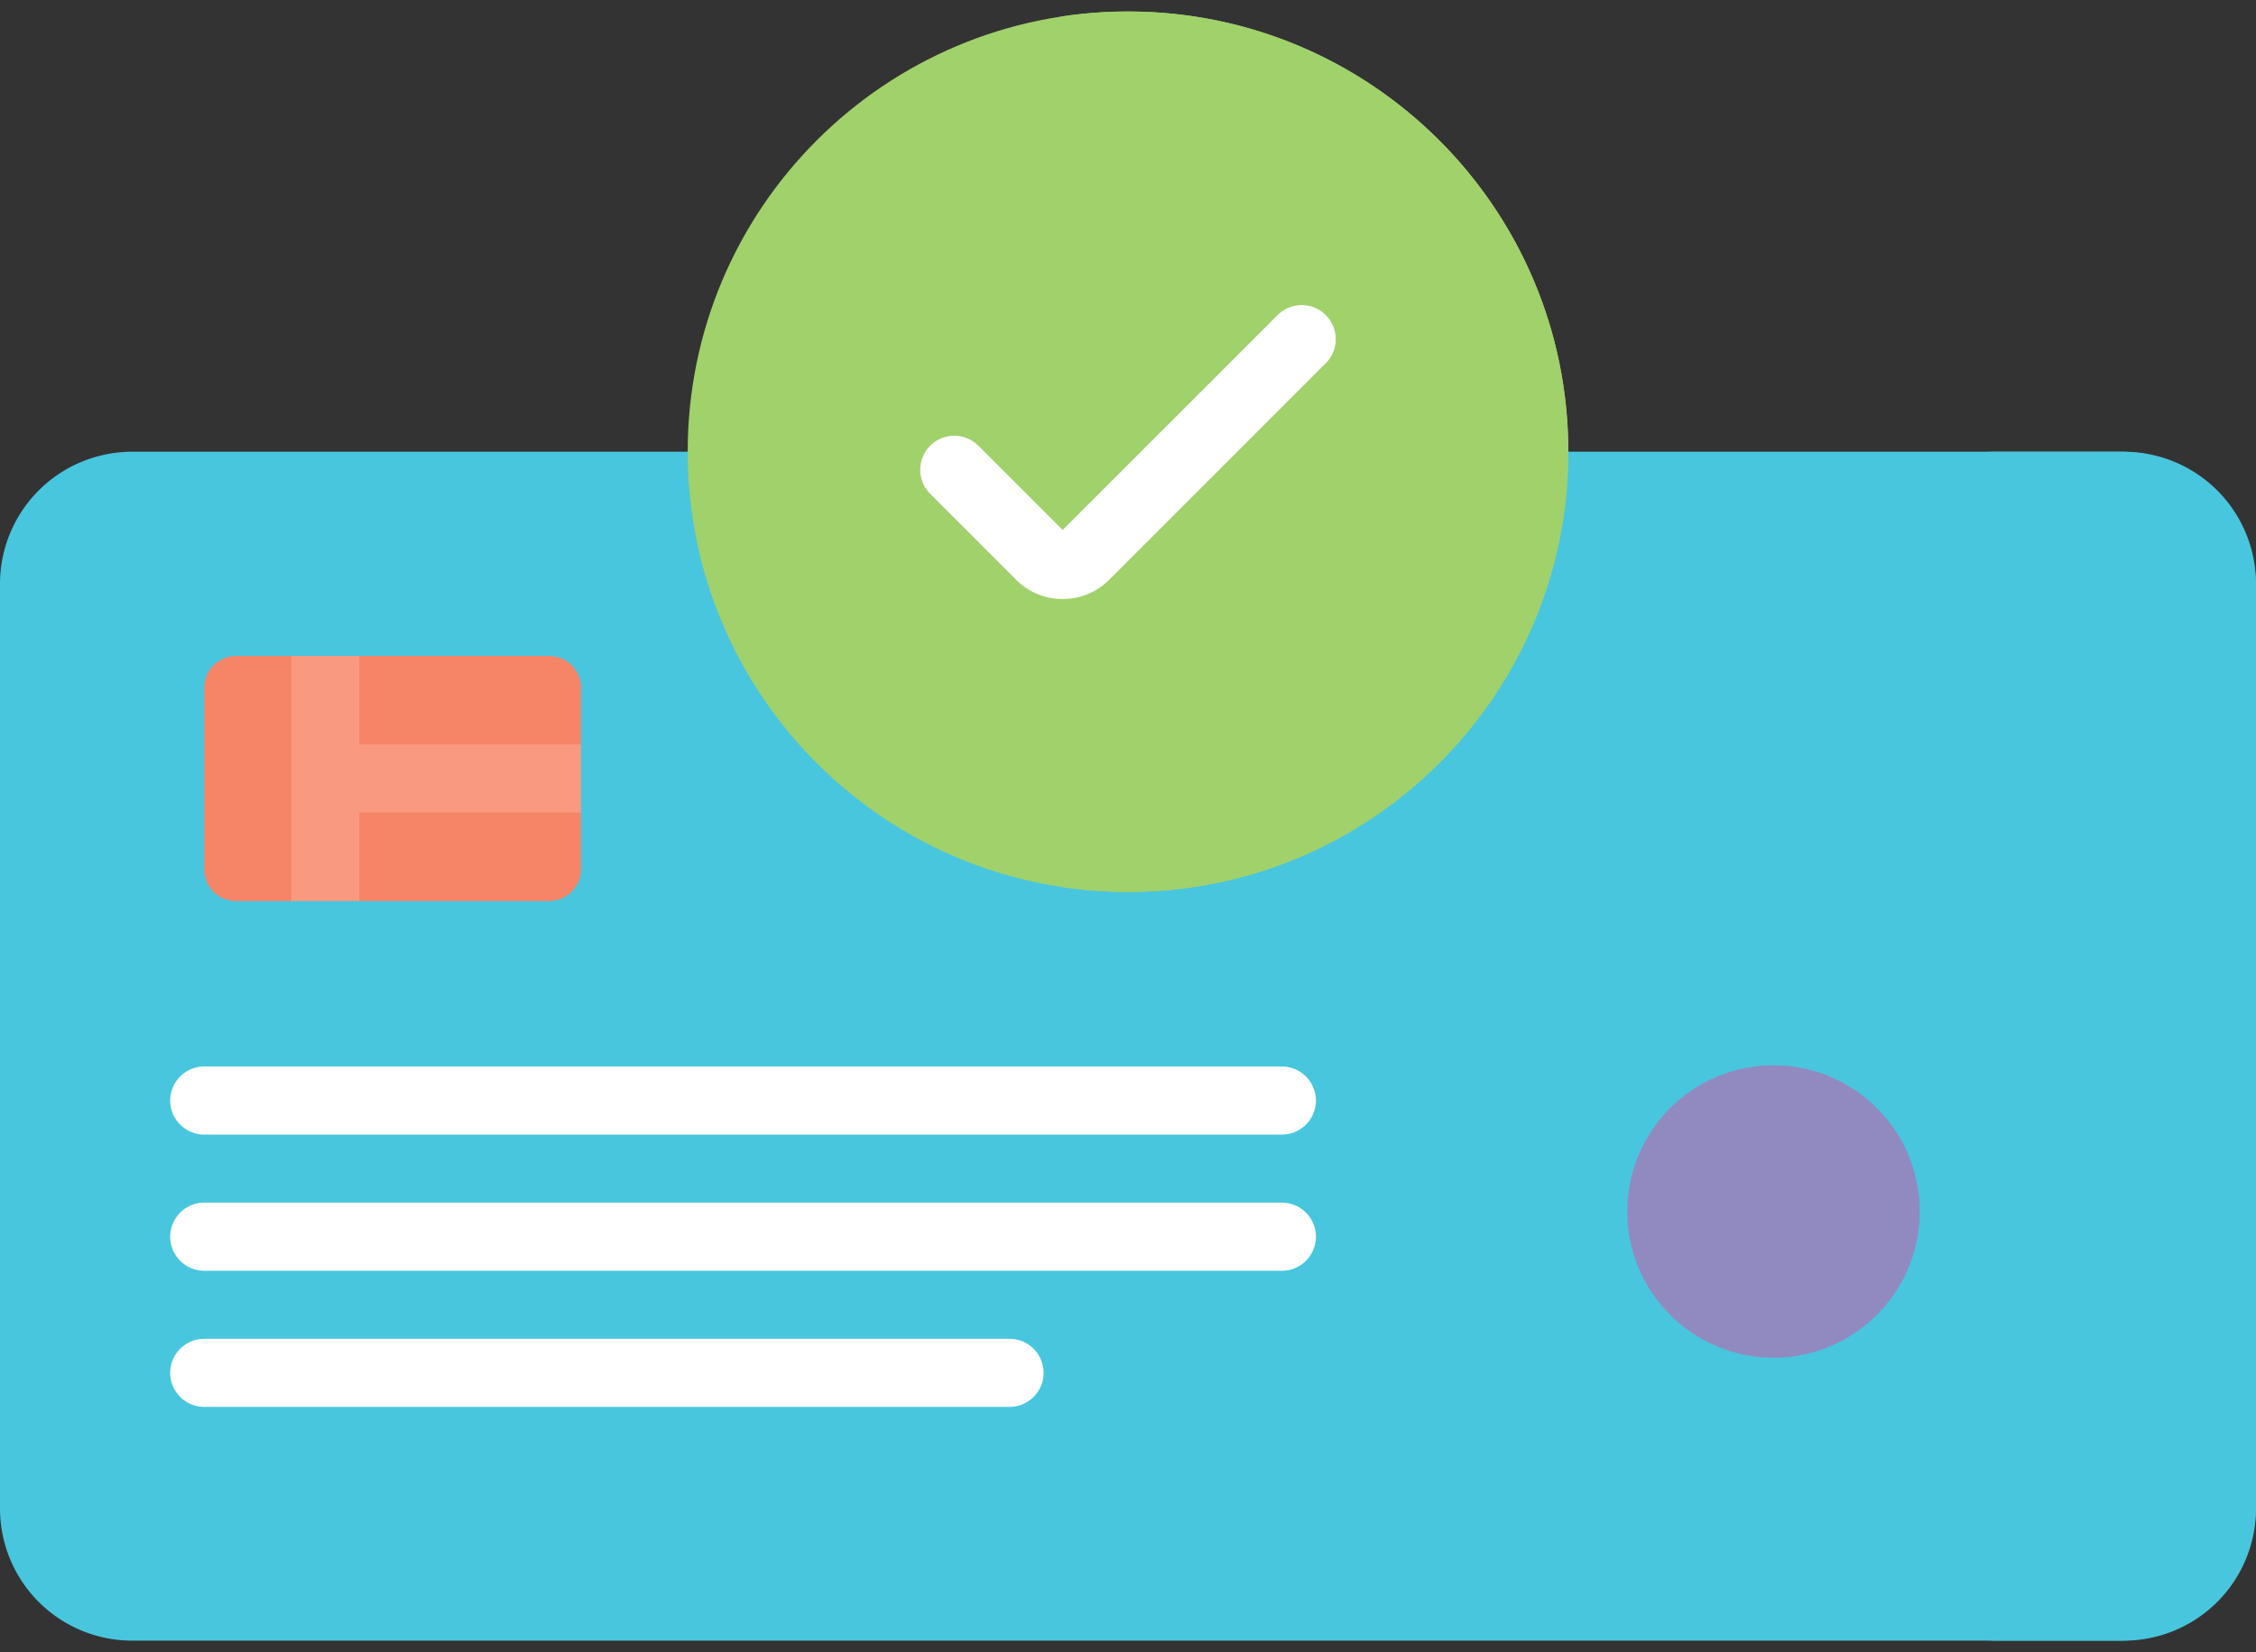
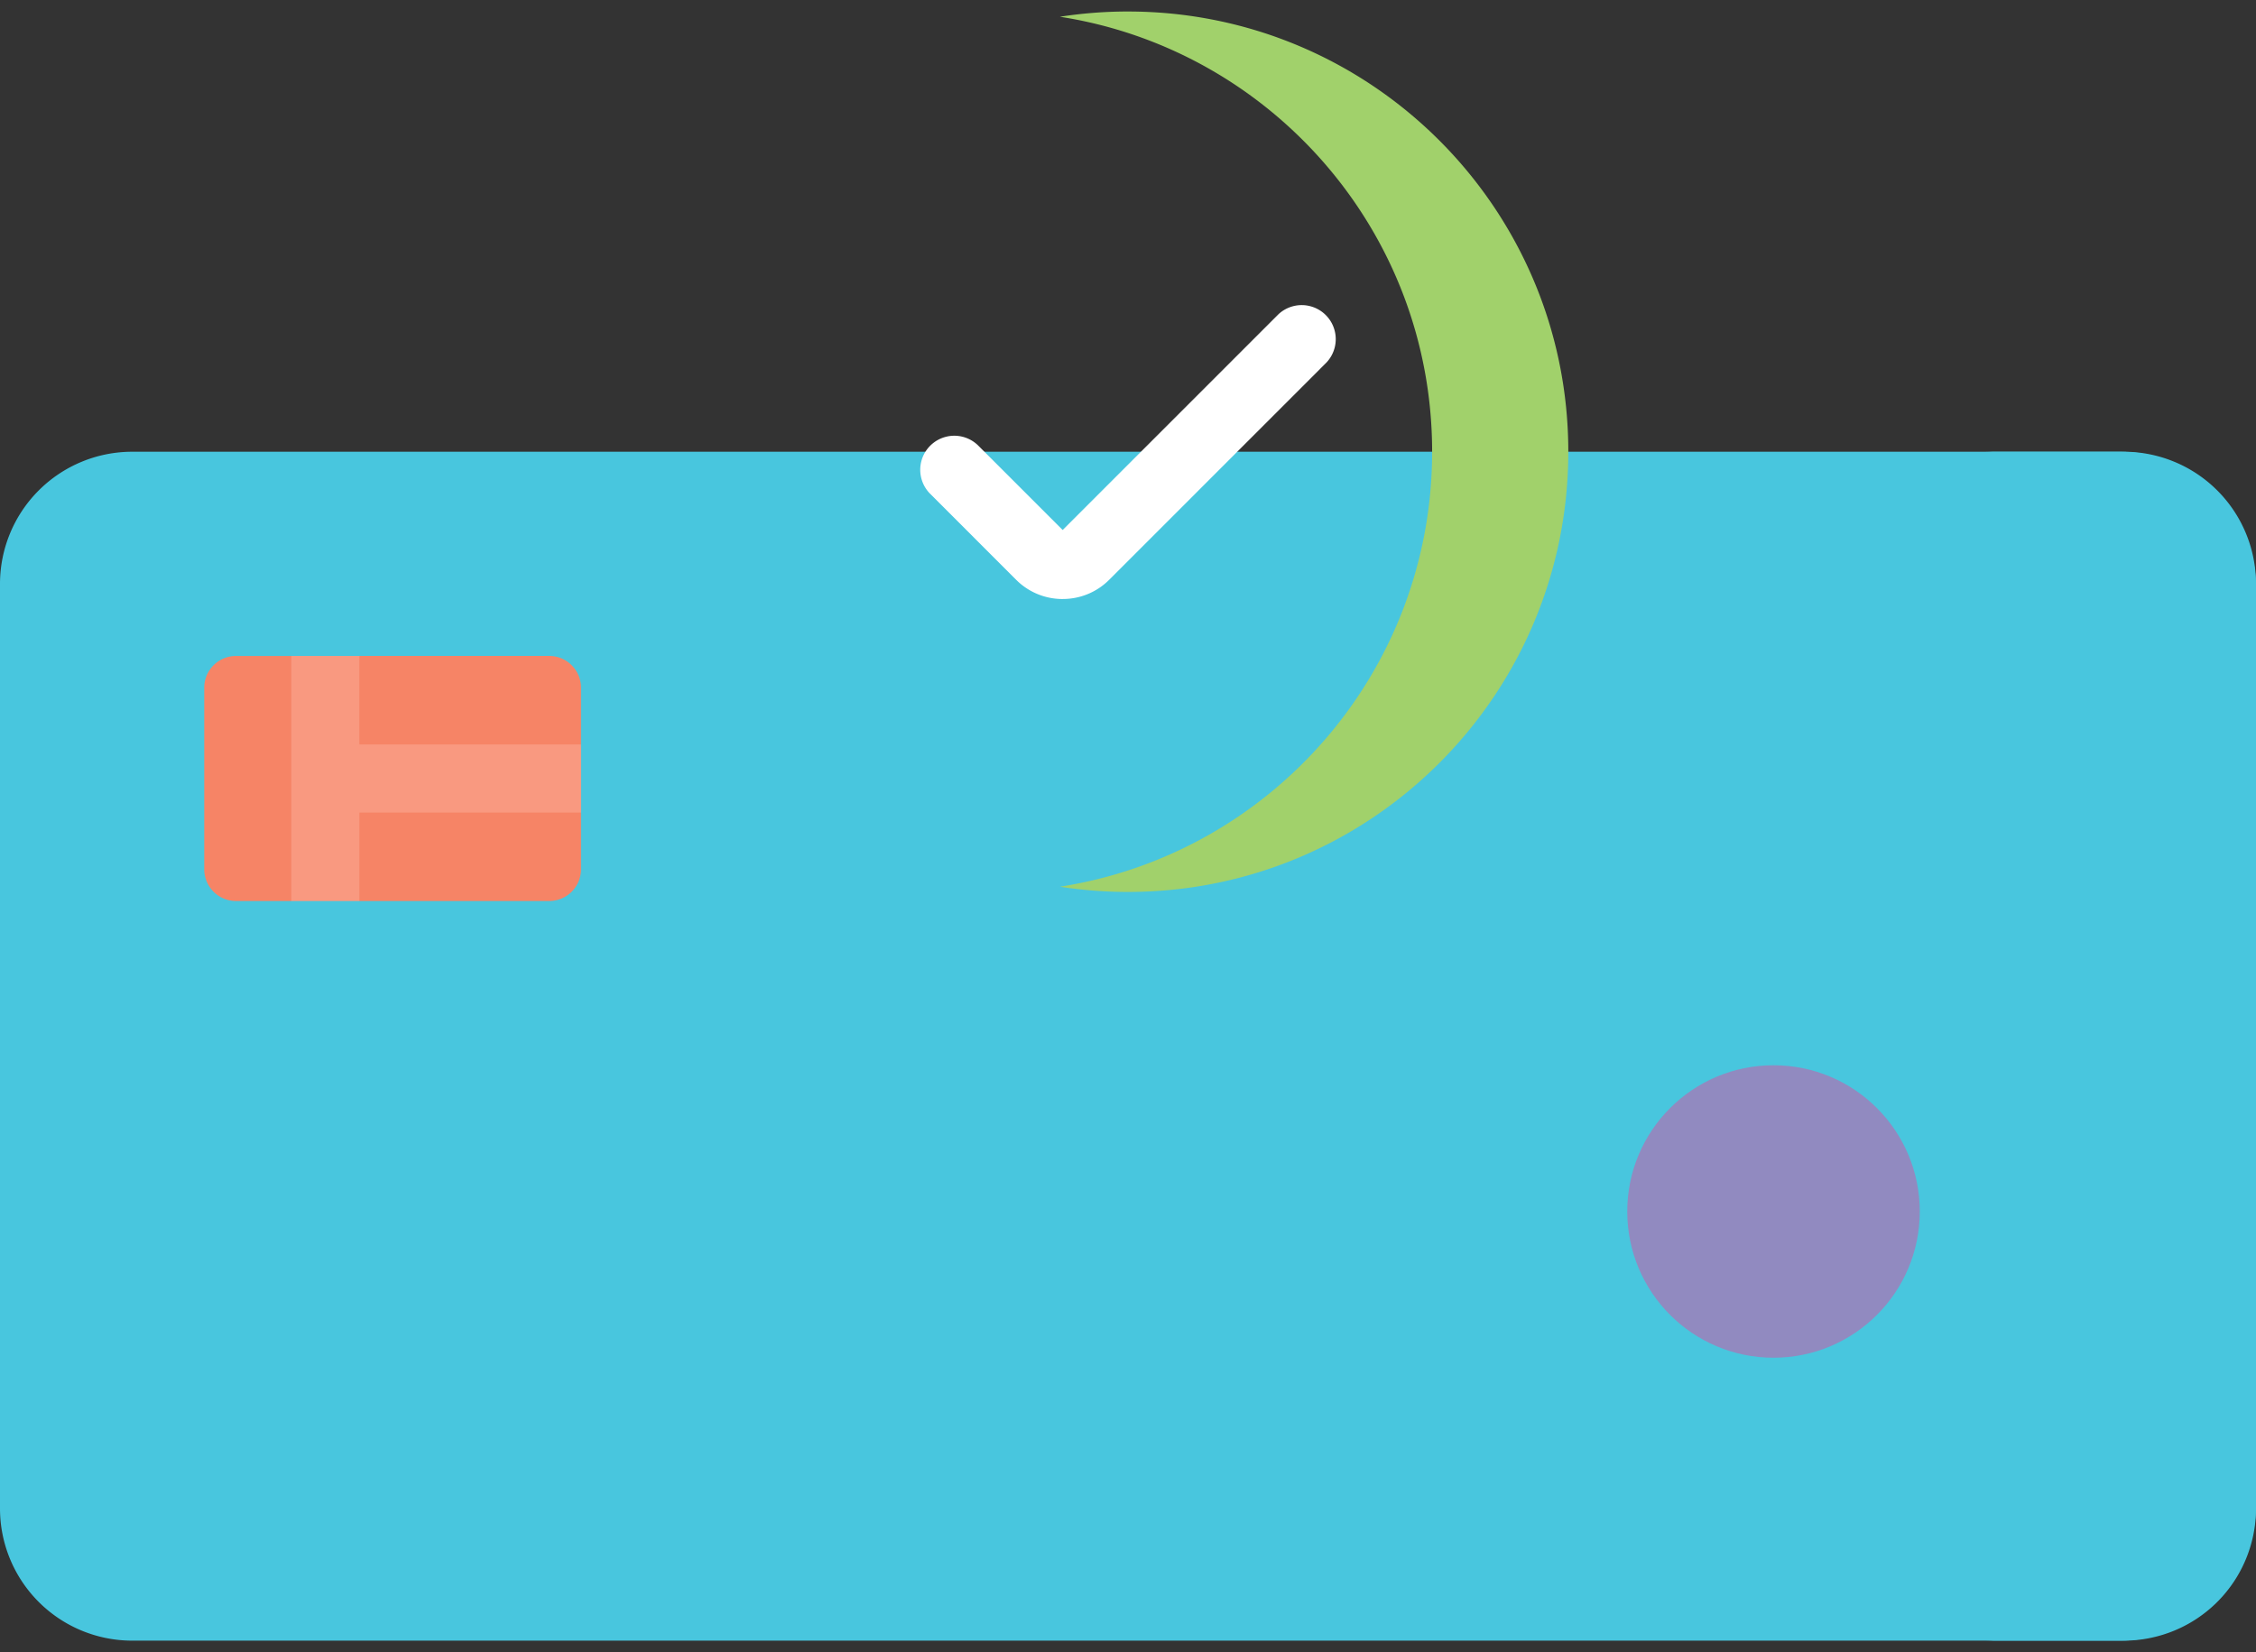
<svg xmlns="http://www.w3.org/2000/svg" width="157" height="115" fill="none">
  <rect width="100%" height="100%" fill="#333333" stroke="none" />
  <path d="M147.801 114.196H9.199A9.199 9.199 0 010 104.997V40.643a9.2 9.2 0 019.2-9.2h138.6a9.199 9.199 0 019.199 9.2v64.354a9.198 9.198 0 01-9.199 9.199z" fill="#48C6DE" />
  <path d="M147.523 31.443h-9.477a9.477 9.477 0 019.477 9.477v63.799a9.477 9.477 0 01-9.477 9.477h9.477a9.477 9.477 0 009.477-9.477V40.92a9.477 9.477 0 00-9.477-9.477z" fill="#48C6DE" />
-   <path d="M78.5 62.085c16.923 0 30.642-13.72 30.642-30.642C109.142 14.52 95.423.8 78.5.8 61.577.8 47.858 14.52 47.858 31.443c0 16.923 13.719 30.642 30.642 30.642z" fill="#A1D16B" />
  <path d="M78.5.8a30.87 30.87 0 00-4.739.366C88.434 3.444 99.665 16.13 99.665 31.443c0 15.31-11.23 27.998-25.904 30.276a30.87 30.87 0 004.739.365c16.923 0 30.642-13.719 30.642-30.642C109.142 14.52 95.422.801 78.5.801z" fill="#A1D16B" />
  <path d="M73.954 41.694a4.55 4.55 0 01-3.24-1.341l-6.022-6.023a2.37 2.37 0 013.351-3.35l5.911 5.91 15.003-15.003a2.37 2.37 0 013.35 3.351L77.194 40.353a4.555 4.555 0 01-3.24 1.34z" fill="#fff" />
  <path d="M38.224 62.716H25.01l-2.368-4.738-2.37 4.738h-3.846a2.211 2.211 0 01-2.212-2.21V47.868c0-1.221.99-2.21 2.212-2.21h3.846l2.285 4.738 2.453-4.739h13.212c1.221 0 2.211.99 2.211 2.211v3.949l-4.738 2.37 4.738 2.368v3.949a2.21 2.21 0 01-2.21 2.211z" fill="#F68466" />
  <path d="M20.273 45.658v17.059h4.738v-6.16h15.424v-4.739H25.01v-6.16h-4.738z" fill="#F99980" />
-   <path d="M89.209 78.973H14.215a2.369 2.369 0 110-4.739h74.993a2.369 2.369 0 110 4.739zm0 9.477H14.215a2.369 2.369 0 110-4.74h74.993a2.369 2.369 0 110 4.74zm-18.954 9.476h-56.04a2.369 2.369 0 110-4.739h56.04a2.369 2.369 0 110 4.739z" fill="#fff" />
  <path d="M123.423 94.504c5.621 0 10.178-4.557 10.178-10.179 0-5.621-4.557-10.178-10.178-10.178-5.622 0-10.179 4.557-10.179 10.178 0 5.622 4.557 10.179 10.179 10.179z" fill="#918AC0" />
</svg>